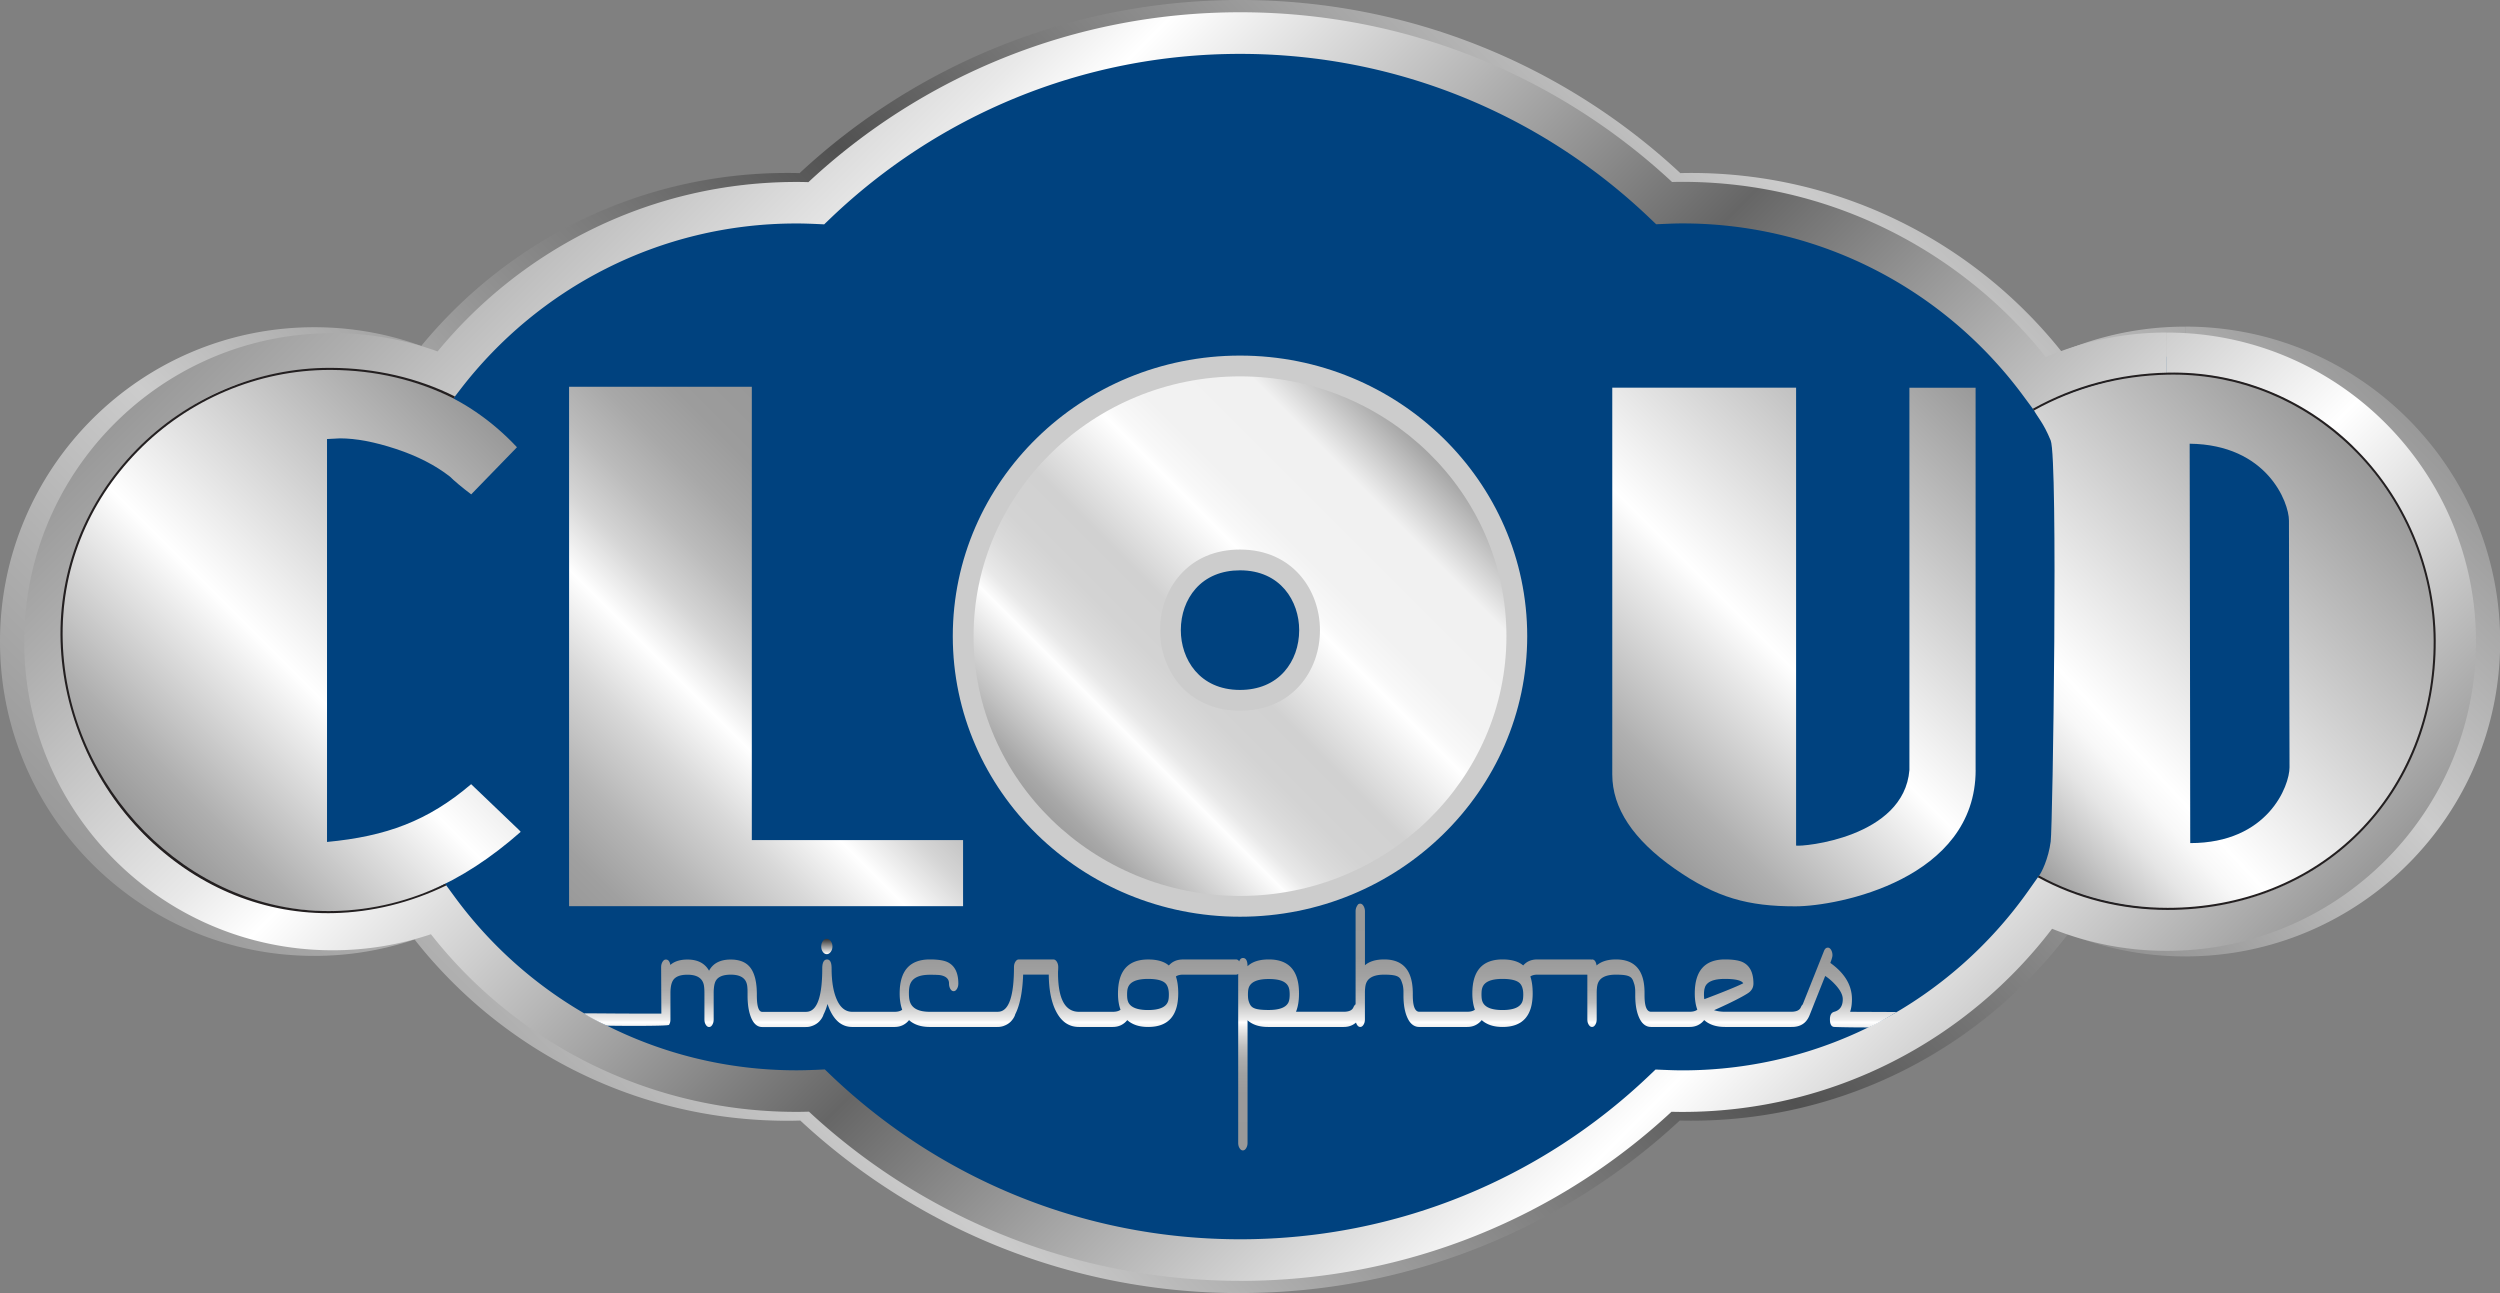
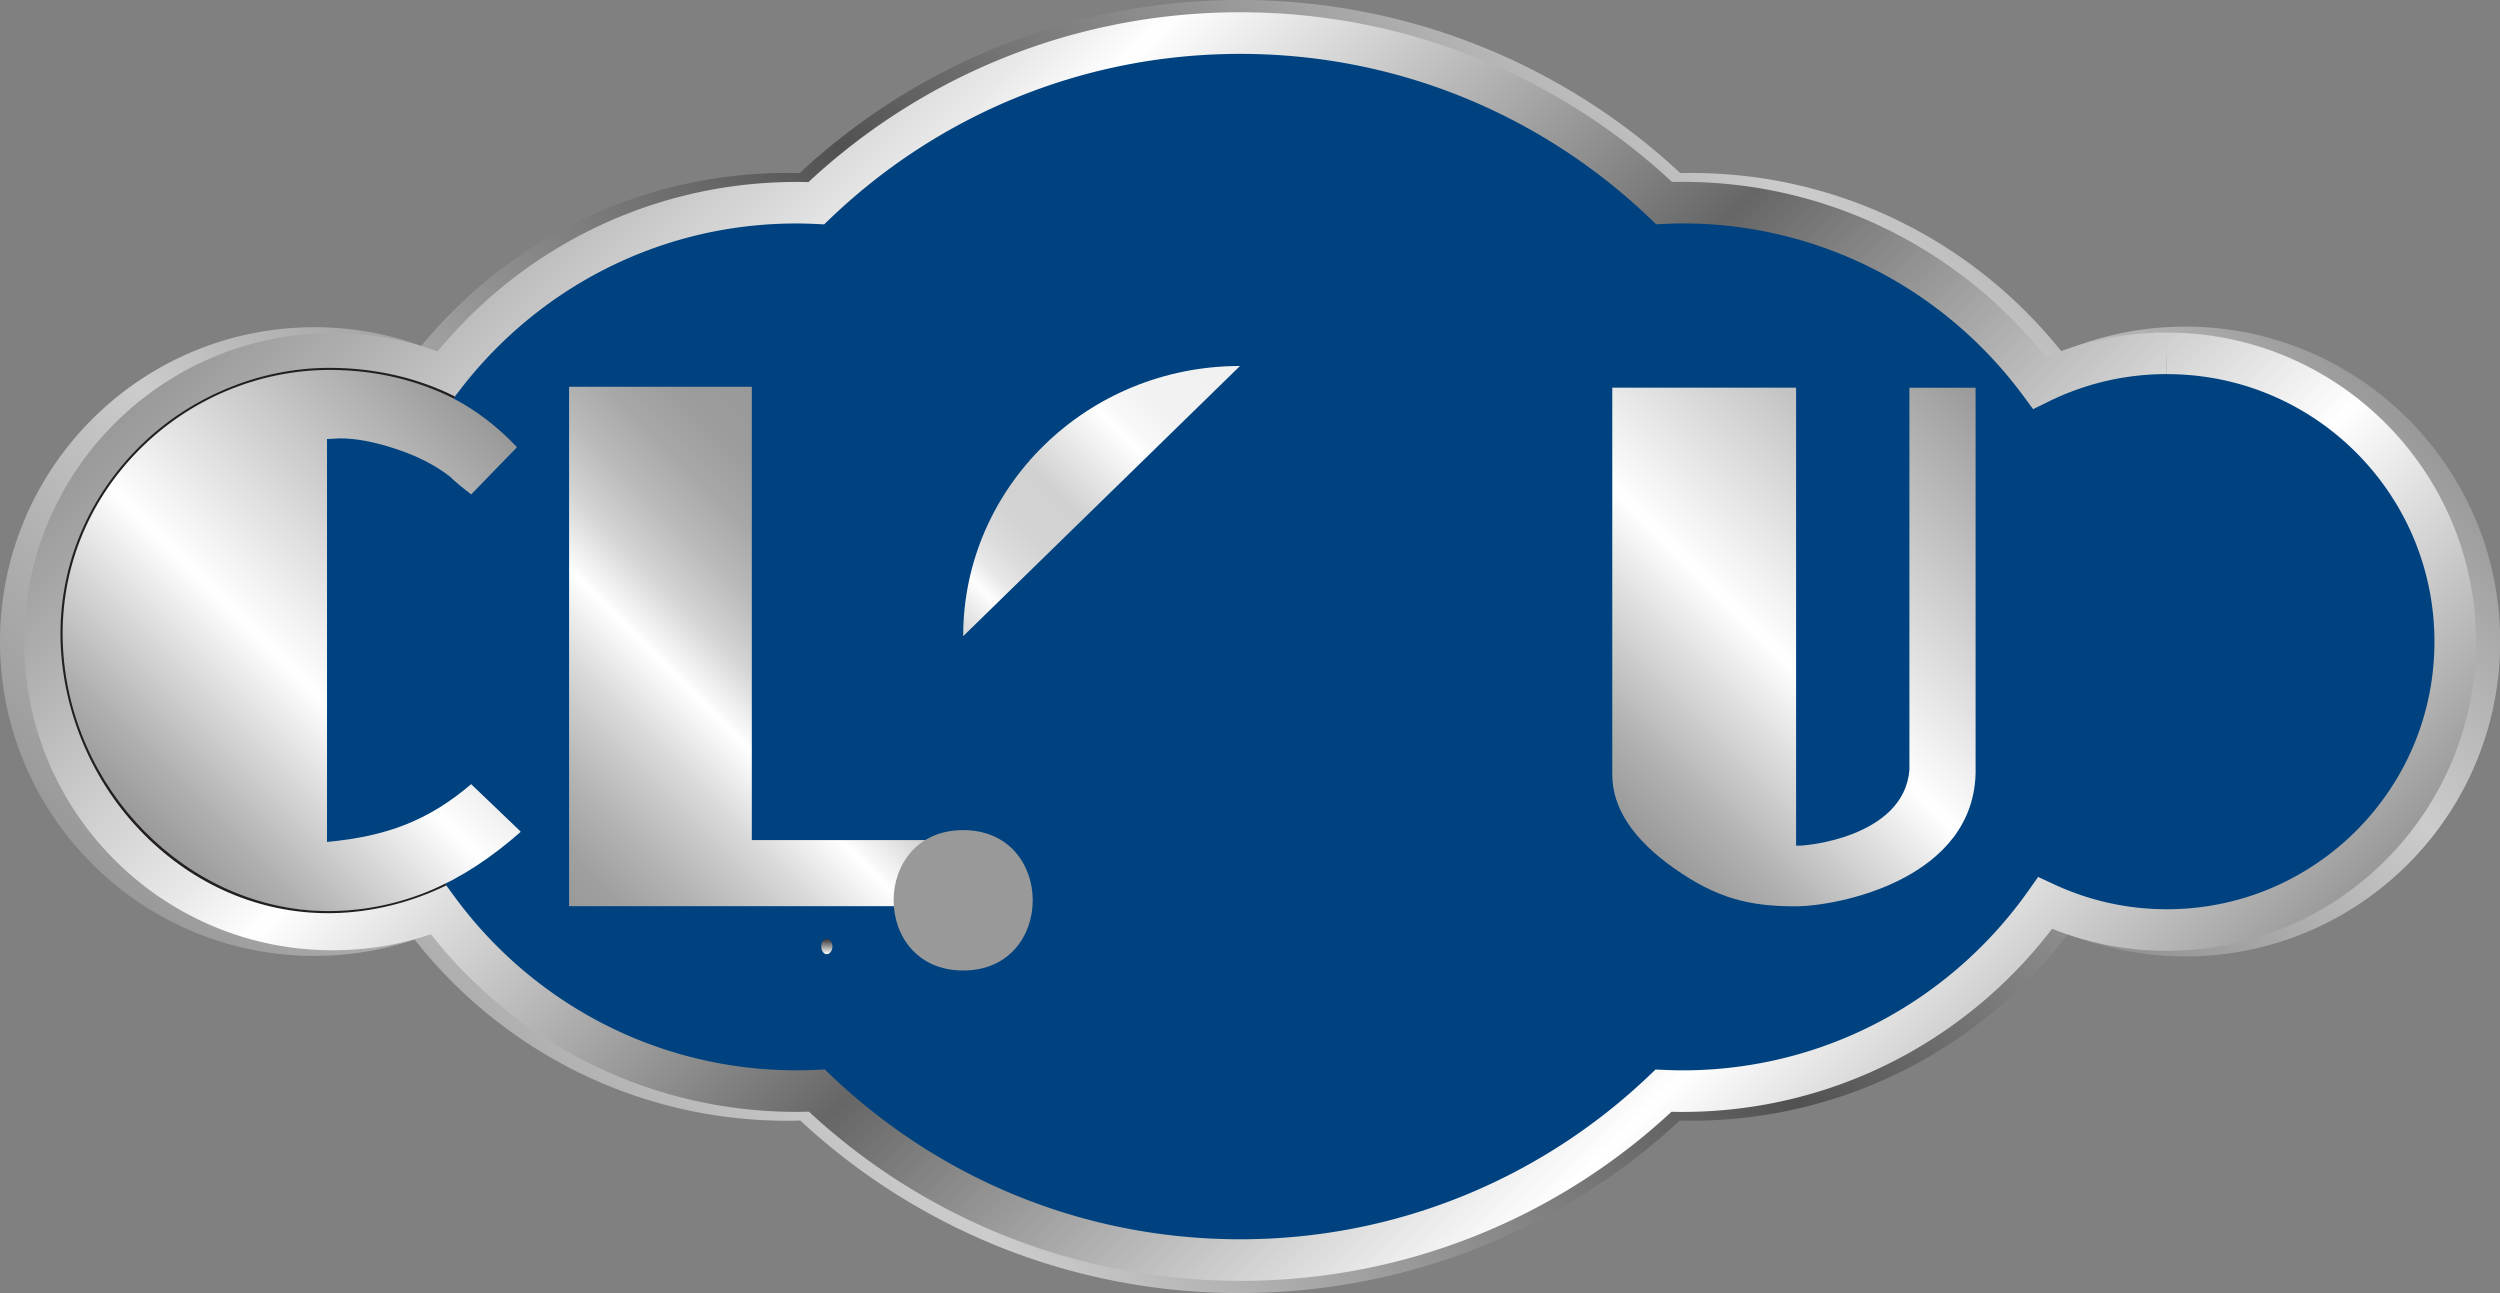
<svg xmlns="http://www.w3.org/2000/svg" xmlns:xlink="http://www.w3.org/1999/xlink" data-bbox="0 0 481.2 248.88" viewBox="0 0 481.17 248.88" data-type="ugc">
  <rect x="0" y="0" width="481.17" height="248.88" fill="#808080" stroke="none" />
  <g>
    <defs>
      <linearGradient gradientUnits="userSpaceOnUse" y2="-9.35" x2="373.44" y1="256.32" x1="107.77" id="71885f6d-359d-40ca-9c3b-5b10be6bc1f0">
        <stop stop-color="#999999" offset="0" />
        <stop stop-color="#afafaf" offset=".09" />
        <stop stop-color="#cccccc" offset=".19" />
        <stop stop-color="#515151" offset=".53" />
        <stop stop-color="#cccccc" offset=".86" />
        <stop stop-color="#999999" offset="1" />
      </linearGradient>
      <linearGradient gradientUnits="userSpaceOnUse" y2="253.79" x2="370.89" y1="-6.78" x1="110.32" id="d8c28e0e-42c1-4bf5-a15d-fa9fd5c54db4">
        <stop stop-color="#999999" offset="0" />
        <stop stop-color="#afafaf" offset=".06" />
        <stop stop-color="#e9e9e9" offset=".2" />
        <stop stop-color="#ffffff" offset=".24" />
        <stop stop-color="#666666" offset=".52" />
        <stop stop-color="#ffffff" offset=".82" />
        <stop stop-color="#999999" offset="1" />
      </linearGradient>
      <linearGradient gradientUnits="userSpaceOnUse" y2="88.97" x2="455.43" y1="157.58" x1="381.86" id="e665d93c-f6a1-415e-8ec1-96dd464de7ac">
        <stop stop-color="#999999" offset="0" />
        <stop stop-color="#9c9c9c" offset="0" />
        <stop stop-color="#c6c6c6" offset=".1" />
        <stop stop-color="#e5e5e5" offset=".18" />
        <stop stop-color="#f8f8f8" offset=".25" />
        <stop stop-color="#ffffff" offset=".3" />
        <stop stop-color="#999999" offset="1" />
      </linearGradient>
      <linearGradient gradientUnits="userSpaceOnUse" y2="77.77" x2="383.41" y1="153.51" x1="307.67" id="ab1be61c-549a-4581-a445-be43fb07355a">
        <stop stop-color="#999999" offset="0" />
        <stop stop-color="#afafaf" offset=".11" />
        <stop stop-color="#e9e9e9" offset=".33" />
        <stop stop-color="#ffffff" offset=".41" />
        <stop stop-color="#999999" offset="1" />
      </linearGradient>
      <linearGradient gradientUnits="userSpaceOnUse" y2="100.81" x2="171.06" y1="168.38" x1="103.5" id="f7083445-e184-4613-ae65-6361eaead249">
        <stop stop-color="#999999" offset="0" />
        <stop stop-color="#a0a0a0" offset=".08" />
        <stop stop-color="#b6b6b6" offset=".2" />
        <stop stop-color="#d9d9d9" offset=".35" />
        <stop stop-color="#ffffff" offset=".48" />
        <stop stop-color="#f7f7f7" offset=".5" />
        <stop stop-color="#d5d5d5" offset=".59" />
        <stop stop-color="#bbbbbb" offset=".69" />
        <stop stop-color="#a8a8a8" offset=".79" />
        <stop stop-color="#9c9c9c" offset=".89" />
        <stop stop-color="#999999" offset="1" />
      </linearGradient>
      <linearGradient xlink:href="#ab1be61c-549a-4581-a445-be43fb07355a" y2="86.64" x2="100.11" y1="159.76" x1="26.99" id="7771e3d7-d1c9-4b39-9f9f-43317865611a" />
      <linearGradient gradientUnits="userSpaceOnUse" y2="85.22" x2="275.88" y1="159.67" x1="201.43" id="ee95932a-e453-465a-86a3-06b92dc837c1">
        <stop stop-color="#999999" offset="0" />
        <stop stop-color="#a8a8a8" offset=".05" />
        <stop stop-color="#cfcfcf" offset=".13" />
        <stop stop-color="#ffffff" offset=".23" />
        <stop stop-color="#fcfcfc" offset=".23" />
        <stop stop-color="#e9e9e9" offset=".26" />
        <stop stop-color="#dbdbdb" offset=".31" />
        <stop stop-color="#d3d3d3" offset=".36" />
        <stop stop-color="#d1d1d1" offset=".45" />
        <stop stop-color="#ffffff" offset=".61" />
        <stop stop-color="#f9f9f9" offset=".63" />
        <stop stop-color="#f2f2f2" offset=".69" />
        <stop stop-color="#f1f1f1" offset=".85" />
        <stop stop-color="#999999" offset="1" />
      </linearGradient>
      <linearGradient gradientUnits="userSpaceOnUse" y2="180.7" x2="159.15" y1="183.65" x1="159.15" id="ee51e14a-fde4-4134-8b8f-e3d6b897271a">
        <stop stop-color="#ffffff" offset="0" />
        <stop stop-color="#333333" offset="1" />
      </linearGradient>
      <linearGradient gradientUnits="userSpaceOnUse" y2="173.95" x2="238.77" y1="221.45" x1="238.77" id="036c03fa-a16d-482e-a51d-e8ebeaa76fc5">
        <stop stop-color="#999999" offset="0" />
        <stop stop-color="#9a9a9a" offset=".23" />
        <stop stop-color="#a1a1a1" offset=".31" />
        <stop stop-color="#adadad" offset=".37" />
        <stop stop-color="#bebebe" offset=".42" />
        <stop stop-color="#d4d4d4" offset=".46" />
        <stop stop-color="#eeeeee" offset=".5" />
        <stop stop-color="#ffffff" offset=".52" />
        <stop stop-color="#eeeeee" offset=".53" />
        <stop stop-color="#d4d4d4" offset=".57" />
        <stop stop-color="#bebebe" offset=".6" />
        <stop stop-color="#adadad" offset=".65" />
        <stop stop-color="#a1a1a1" offset=".71" />
        <stop stop-color="#9a9a9a" offset=".78" />
        <stop stop-color="#999999" offset="1" />
      </linearGradient>
    </defs>
    <g style="isolation:isolate">
      <path d="M238.66 248.88c-32.67 0-62.43-12.6-84.63-33.21-.83.02-1.66.04-2.5.04-29.11 0-55.05-13.65-71.74-34.89a60.4 60.4 0 0 1-19.29 3.16c-33.41 0-60.5-27.08-60.5-60.5 0-33.41 27.09-60.5 60.5-60.5 7.22 0 14.16 1.27 20.58 3.6 16.72-20.32 42.08-33.29 70.45-33.29q1.2 0 2.37.03C176.12 12.65 205.93 0 238.66 0s62.54 12.65 84.75 33.32q1.005-.03 2.04-.03c28.89 0 54.67 13.45 71.37 34.42a60.4 60.4 0 0 1 23.75-4.84v8c-8.34 0-16.21 1.95-23.21 5.39l-3 1.47-1.99-2.68c-15.17-20.49-39.48-33.76-66.93-33.76-1.13 0-2.26.03-3.41.08l-1.7.07-1.23-1.17c-20.92-19.99-49.23-32.26-80.45-32.26-31.23 0-59.54 12.28-80.46 32.27l-1.24 1.18-1.7-.07q-1.875-.09-3.72-.09c-26.89 0-50.76 12.74-65.99 32.52l-1.88 2.44-2.84-1.19c-6.25-2.63-13.11-4.08-20.33-4.08-14.51 0-27.61 5.87-37.13 15.38-9.51 9.51-15.38 22.61-15.38 37.12s5.87 27.61 15.38 37.12 22.61 15.38 37.13 15.38c6.79 0 13.27-1.3 19.23-3.65l2.87-1.13 1.83 2.48c15.16 20.64 39.56 34.02 67.12 34.02q1.92 0 3.84-.09l1.7-.08 1.24 1.18c20.91 19.93 49.18 32.16 80.35 32.16 31.16 0 59.43-12.22 80.33-32.15l1.23-1.17 1.7.07c1.18.05 2.36.08 3.53.08 28.08 0 52.89-13.9 67.98-35.21l1.93-2.73 3.03 1.41c6.75 3.14 14.25 4.9 22.19 4.9 14.54 0 27.67-5.88 37.2-15.41s15.41-22.66 15.41-37.2-5.88-27.67-15.41-37.2-22.66-15.41-37.2-15.41v-8c33.47 0 60.61 27.14 60.61 60.61 0 33.48-27.14 60.61-60.61 60.61-7.96 0-15.57-1.55-22.54-4.34-16.65 21.85-42.98 35.96-72.58 35.96-.73 0-1.45-.01-2.17-.03-22.19 20.6-51.95 33.2-84.61 33.2Z" style="mix-blend-mode:multiply" fill="url(#71885f6d-359d-40ca-9c3b-5b10be6bc1f0)" />
      <path d="M417.43 68.64c-8.79 0-17.1 2.05-24.49 5.69-15.58-21.04-40.57-34.69-68.76-34.69-1.17 0-2.33.04-3.49.09C299.49 19.46 270.75 7 239.1 7s-60.4 12.46-81.6 32.74c-1.27-.06-2.54-.1-3.82-.1-27.61 0-52.16 13.1-67.79 33.42-6.6-2.78-13.85-4.31-21.46-4.31-30.59 0-55.39 24.8-55.39 55.39s24.8 55.39 55.39 55.39c7.17 0 14.01-1.38 20.3-3.85 15.56 21.19 40.64 34.96 68.95 34.96 1.32 0 2.63-.04 3.94-.1 21.19 20.21 49.89 32.62 81.48 32.62s60.28-12.41 81.47-32.61c1.2.05 2.4.09 3.61.09 28.85 0 54.34-14.3 69.82-36.18a55.3 55.3 0 0 0 23.43 5.19c30.65 0 55.5-24.85 55.5-55.5s-24.85-55.5-55.5-55.5Z" fill="#00427f" />
      <path d="M238.7 246.52c-32.04 0-61.23-12.36-83-32.56-.79.02-1.6.04-2.41.04-28.54 0-53.98-13.38-70.35-34.19a59.3 59.3 0 0 1-18.89 3.09c-32.8 0-59.39-26.59-59.39-59.39 0-32.81 26.59-59.39 59.39-59.39 7.07 0 13.87 1.24 20.17 3.52 16.4-19.91 41.27-32.62 69.08-32.62.77 0 1.54.01 2.29.04 21.77-20.29 51.01-32.7 83.11-32.7s61.34 12.41 83.12 32.67c.64-.02 1.29-.03 1.96-.03 28.33 0 53.6 13.18 69.99 33.73A59.3 59.3 0 0 1 417.03 64v8c-8.17 0-15.86 1.9-22.72 5.28l-3 1.47-1.98-2.68C374.47 56 350.66 43 323.79 43c-1.08 0-2.18.04-3.33.09l-1.7.07-1.23-1.17c-20.5-19.59-48.24-31.62-78.83-31.62S180.36 22.4 159.86 42l-1.23 1.18-1.71-.08c-1.24-.05-2.44-.09-3.64-.09-26.33 0-49.7 12.49-64.62 31.86l-1.88 2.44-2.84-1.2c-6.12-2.57-12.84-4-19.91-4-14.21 0-27.03 5.75-36.34 15.05-9.31 9.31-15.05 22.14-15.05 36.34s5.74 27.03 15.05 36.34 22.14 15.05 36.34 15.05c6.65 0 12.99-1.27 18.83-3.57l2.87-1.13 1.82 2.48C102.4 192.88 126.29 206 153.28 206c1.24 0 2.49-.04 3.76-.09l1.71-.08 1.23 1.18c20.49 19.53 48.18 31.51 78.72 31.51 30.53 0 58.23-11.98 78.71-31.5l1.23-1.17 1.7.07c1.18.05 2.32.09 3.45.09 27.5 0 51.78-13.62 66.56-34.5l1.93-2.73 3.03 1.41a51.3 51.3 0 0 0 21.74 4.81c14.23 0 27.08-5.76 36.42-15.08 9.33-9.33 15.08-22.18 15.08-36.41 0-14.24-5.76-27.09-15.08-36.42-9.33-9.33-22.18-15.08-36.42-15.08v-8c32.86 0 59.5 26.64 59.5 59.5s-26.64 59.5-59.5 59.5c-7.8 0-15.26-1.51-22.09-4.25-16.34 21.41-42.14 35.25-71.16 35.25-.71 0-1.4-.01-2.09-.03-21.77 20.2-50.95 32.55-82.99 32.55Z" fill="url(#d8c28e0e-42c1-4bf5-a15d-fa9fd5c54db4)" />
-       <path d="M391.35 78.75c.88 1.69 1.9 2.52 3.34 6.02s.41 74.01 0 77.21-1.76 6.09-2.4 6.77c27.86 14.17 67.15 4.72 75.74-36.28 2.4-11.27-.37-25.71-8.03-37.42-12.56-19.19-37.51-31.76-68.65-16.31Zm30.2 83.52c0-14.3-.11-76.71-.11-76.87 14.9.17 19.11 11.29 19.11 14.79 0 15.44.11 38.06.11 47.5 0 3.5-4.1 14.58-19.11 14.58" fill="url(#e665d93c-f6a1-415e-8ec1-96dd464de7ac)" />
      <path d="M380.25 148.19c0 21.01-26.46 26.25-34.71 26.25-9.04 0-15.18-1.62-23.2-7.23q-12.03-8.43-12.03-18.15V74.61h35.38v88.14c1.18.25 20.76-1.48 21.81-14.55V74.63h12.74v73.57Zm-6.74-73.44" fill="url(#ab1be61c-549a-4581-a445-be43fb07355a)" />
      <path fill="url(#f7083445-e184-4613-ae65-6361eaead249)" d="M144.7 74.44h-35.17v99.97h75.83v-12.72H144.7z" />
      <path d="M90.69 150.92c-8.33 7.1-16.32 10.04-27.75 11.13V84.5l2.5-.13c3.07 0 6.66.68 10.78 2.04s7.58 3.14 10.39 5.33c.79.79 2.23 2.01 4.08 3.41l8.81-9.07c-9.38-10-21.62-14.99-36.7-14.99-14.03 0-26 5.06-35.91 15.19-10.48 10.21-14.86 22.21-14.86 36.24s5.02 27.01 15.06 37.35c10.04 10.35 22.29 15.52 36.76 15.52 12.98 0 25.01-5.26 36.37-15.29l-.33-.36-9.21-8.81Z" fill="url(#7771e3d7-d1c9-4b39-9f9f-43317865611a)" />
-       <path d="M238.66 70.44c-29.43 0-53.28 23.28-53.28 52s23.86 52 53.28 52 53.28-23.28 53.28-52-23.85-52-53.28-52m0 64.35c-17.85 0-17.85-27.02 0-27.02s17.85 27.02 0 27.02" fill="url(#ee95932a-e453-465a-86a3-06b92dc837c1)" />
-       <path d="M238.66 176.44c-30.48 0-55.28-24.22-55.28-54s24.8-54 55.28-54 55.28 24.22 55.28 54-24.8 54-55.28 54m0-104c-28.28 0-51.28 22.43-51.28 50s23 50 51.28 50 51.28-22.43 51.28-50-23-50-51.28-50m0 64.35c-10.1 0-15.39-7.8-15.39-15.51 0-4.03 1.37-7.79 3.85-10.61 2.82-3.21 6.81-4.9 11.54-4.9 10.1 0 15.39 7.8 15.39 15.51 0 4.03-1.37 7.79-3.85 10.61-2.82 3.21-6.81 4.9-11.54 4.9m0-27.02c-3.54 0-6.5 1.23-8.54 3.54-1.84 2.08-2.85 4.91-2.85 7.97 0 5.54 3.56 11.51 11.39 11.51 3.54 0 6.5-1.23 8.54-3.54 1.84-2.08 2.85-4.91 2.85-7.97 0-5.54-3.56-11.51-11.39-11.51" fill="#cccccc" />
+       <path d="M238.66 70.44c-29.43 0-53.28 23.28-53.28 52m0 64.35c-17.85 0-17.85-27.02 0-27.02s17.85 27.02 0 27.02" fill="url(#ee95932a-e453-465a-86a3-06b92dc837c1)" />
      <path d="M159.13 183.65c.29 0 .54-.15.76-.44s.33-.64.33-1.04-.11-.75-.33-1.04-.47-.44-.76-.44-.55.15-.76.44-.31.64-.31 1.04.1.75.31 1.04.46.44.76.44" fill="url(#ee51e14a-fde4-4134-8b8f-e3d6b897271a)" />
-       <path d="M359.53 197.78c.81-.22 3.44-1.72 5.53-3l-8.97-.04c.23-.71.35-1.52.35-2.43 0-2.68-1.39-5-4.16-6.98.27-.71.41-1.2.41-1.47 0-.39-.09-.74-.26-1.03s-.38-.44-.63-.44c-.33 0-.58.22-.75.67l-4.09 10.27c-.14.12-.26.31-.37.57-.25.55-.87.83-1.86.83H332q-1.155 0-2.1-.3c2.44-1.08 4.29-1.99 5.58-2.71.68-.38 1.1-.65 1.26-.8.5-.44.74-.98.74-1.63 0-2.03-.66-3.38-1.97-4.06-.74-.38-1.9-.57-3.51-.57-3.87 0-5.81 2.18-5.81 6.54 0 1.23.17 2.25.49 3.13-.33.26-.82.4-1.5.4h-7.41c-.83 0-1.25-1.06-1.25-3.18v-.51c0-4.25-1.83-6.38-5.5-6.38-1.6 0-2.84.39-3.73 1.16-.12-.78-.42-1.16-.89-1.16-.04 0-.08.03-.12.04-.04 0-.08-.04-.12-.04h-10.27c-1.15 0-2.06.39-2.72 1.16-.9-.78-2.23-1.16-3.98-1.16-3.87 0-5.81 2.18-5.81 6.54 0 1.23.17 2.25.49 3.13-.33.26-.82.4-1.5.4h-9.2c-.83 0-1.25-1.06-1.25-3.18v-.37c0-4.35-1.83-6.52-5.49-6.52-1.63 0-2.87.37-3.72 1.12v-10.36c0-.39-.09-.74-.27-1.04q-.27-.45-.63-.45c-.36 0-.45.15-.63.45s-.27.65-.27 1.04v17.87c-.16.12-.31.32-.43.61-.24.55-.85.83-1.85.83h-9.19c.39-.95.58-2.13.58-3.55 0-4.35-1.94-6.52-5.81-6.52-1.83 0-3.19.44-4.1 1.31 0-1.06-.3-1.59-.89-1.59-.24 0-.45.14-.62.43-.04.06-.06.14-.09.21-.16-.22-.34-.35-.55-.35h-10.27c-1.15 0-2.06.39-2.72 1.16-.9-.78-2.23-1.16-3.98-1.16-3.87 0-5.81 2.18-5.81 6.54 0 1.23.17 2.26.49 3.13-.33.26-.82.4-1.5.4h-6.49c-2.69 0-4.04-2.49-4.04-7.48 0-.12 0-.31.02-.56s.02-.44.02-.56c0-.39-.09-.74-.27-1.03s-.4-.44-.64-.44h-6.71c-.24 0-.45.15-.63.44s-.27.63-.27 1.03c0 5.47-.94 8.31-2.8 8.57-.13.01-.25.03-.4.03h-12.98c-2.12 0-3.4-.63-3.83-1.9-.14-.39-.21-.95-.21-1.65s.07-1.28.21-1.68c.43-1.27 1.71-1.9 3.83-1.9 1.09 0 1.8.03 2.12.1 1.04.22 1.56.75 1.56 1.58 0 .41.09.76.26 1.05s.38.43.63.43.45-.15.63-.44.27-.64.27-1.03c0-2.03-.66-3.38-1.97-4.07q-1.095-.57-3.51-.57c-3.87 0-5.81 2.18-5.81 6.54 0 1.23.17 2.26.49 3.14-.33.26-.82.4-1.5.4h-8.11c-1.36 0-2.39-.86-3.08-2.59-.6-1.47-.9-3.39-.9-5.77 0-1.14-.29-1.71-.88-1.71s-.92.57-.92 1.72c0 5.31-.94 8.06-2.79 8.33-.13.01-.25.03-.4.03h-8.36c-.69 0-1.04-1.06-1.04-3.18v-.37c-.02-2.45-.52-4.19-1.47-5.22-.8-.87-1.99-1.3-3.57-1.3-1.99 0-3.38.71-4.16 2.15-.8-1.43-2.19-2.15-4.16-2.15-1.41 0-2.51.35-3.29 1.04-.12-.7-.4-1.04-.87-1.04-.24 0-.45.15-.63.44s-.27.63-.27 1.03l.04 8.93c-6.47.03-12.25-.05-14.75-.05-.56 0 3.94 2.31 4.34 2.37.24.04 11.71.14 11.89-.15s.27-.63.27-1.04v-5.02c0-1.11.15-1.92.46-2.44.44-.76 1.37-1.15 2.81-1.15 1.76 0 2.79.61 3.12 1.82.1.37.15.95.15 1.76v5.02c0 .41.09.76.27 1.04.18.29.39.43.63.43s.45-.14.62-.43.26-.63.26-1.04v-5.02c0-1.15.14-1.96.43-2.44.45-.76 1.4-1.15 2.85-1.15 1.72 0 2.75.57 3.08 1.72.11.35.16.91.16 1.68v.59q0 2.49.63 4.14c.5 1.3 1.23 1.95 2.18 1.95h8.37s.06 0 .09-.01c.01 0 .02.01.03.01.27 0 .53-.04.77-.1.06-.01.11-.04.17-.05.16-.05.31-.1.46-.17.6-.26 1.11-.67 1.52-1.27.18-.27.31-.52.38-.75 0-.01 0-.03.01-.05.3-.58.56-1.26.78-2.05 1 2.96 2.59 4.43 4.77 4.43h8.11c1.18 0 2.11-.46 2.81-1.32.96.86 2.28 1.32 4.01 1.32h12.98s.06 0 .09-.01c.01 0 .02.01.03.01.26 0 .5-.04.73-.09.07-.01.14-.04.2-.05q.165-.045.33-.12c.66-.25 1.22-.68 1.66-1.33.18-.27.31-.52.38-.75 0-.03.01-.06.02-.09.12-.24.24-.49.35-.77.69-1.73 1.08-4.03 1.18-6.88h4.93c.03 3.08.54 5.51 1.52 7.29q1.53 2.79 4.29 2.79h6.49c1.18 0 2.11-.46 2.81-1.32.96.86 2.28 1.32 4.01 1.32 3.87 0 5.8-2.16 5.8-6.49 0-1.27-.15-2.35-.45-3.23.33-.23.78-.35 1.35-.35h10.27c.13 0 .26-.06.37-.15v32.53q0 .6.27 1.02c.18.29.39.43.63.43s.45-.14.63-.43q.27-.435.27-1.02v-23.6c.94.86 2.26 1.29 3.95 1.29h14.56c.94 0 1.73-.29 2.37-.85q.06.225.18.42c.18.29.39.43.63.43s.45-.14.63-.43.27-.63.27-1.04v-5.02c0-.75.06-1.32.17-1.72q.525-1.86 3.54-1.86c3.015 0 3.11.59 3.5 1.76.14.41.21.95.21 1.64v.59c0 1.72.24 3.13.72 4.22.54 1.24 1.32 1.86 2.33 1.86h9.2c1.18 0 2.1-.46 2.81-1.32.96.86 2.28 1.32 4.01 1.32 3.87 0 5.8-2.16 5.8-6.49 0-1.27-.15-2.35-.45-3.23.33-.23.78-.35 1.35-.35h9.62v8.6c0 .41.09.76.27 1.04.18.29.39.43.63.43s.45-.14.63-.43.27-.63.27-1.04v-5.02c0-.75.06-1.32.17-1.72q.525-1.86 3.54-1.86c3.015 0 3.11.59 3.5 1.76.14.41.21.95.21 1.64v.59c0 1.72.24 3.13.72 4.22.54 1.24 1.32 1.86 2.33 1.86h7.41c1.18 0 2.11-.46 2.81-1.33.96.87 2.28 1.33 4.02 1.33h12.73s.06-.01.09-.01c.01 0 .02.01.03.01 1.67 0 2.81-.75 3.41-2.26l3.01-7.56c.72.48 1.39 1.06 2.02 1.76.91 1.01 1.36 1.91 1.36 2.71q0 1.98-1.65 2.43c-.54.14-.82.62-.82 1.45 0 .98.3 1.47.89 1.47 0 0 2.18.09 6.46.09Zm-134.71-5.08c-.38 1.13-1.66 1.7-3.85 1.7s-3.51-.57-3.88-1.7c-.11-.3-.16-.73-.16-1.29s.05-1.01.16-1.3c.37-1.13 1.66-1.7 3.88-1.7 1.86 0 3.03.35 3.53 1.07.31.46.47 1.1.47 1.94q0 .84-.15 1.29Zm23.18.19q-.675 1.5-3.81 1.5c-3.135 0-3.47-.56-3.85-1.69-.1-.3-.15-.72-.15-1.28s.05-1 .15-1.3c.38-1.13 1.66-1.69 3.85-1.69s3.37.51 3.81 1.52c.15.34.22.83.22 1.47s-.07 1.12-.22 1.47m45.03-.19c-.38 1.13-1.66 1.7-3.85 1.7s-3.5-.57-3.88-1.7c-.11-.3-.16-.73-.16-1.29s.05-1.01.16-1.3c.37-1.13 1.66-1.7 3.88-1.7 1.86 0 3.04.35 3.53 1.07.31.46.47 1.1.47 1.94q0 .84-.15 1.29Zm35.13-2.72c.41-1.05 1.69-1.57 3.83-1.57 2.02 0 3.2.28 3.53.84-.68.34-1.66.77-2.95 1.29-1.46.6-2.98 1.18-4.54 1.77a5 5 0 0 1-.07-.88c0-.63.07-1.11.21-1.45Z" fill="url(#036c03fa-a16d-482e-a51d-e8ebeaa76fc5)" />
      <path d="M64.16 175.34c-.33 0-.66.01-.98.01-26.97 0-50.27-23.55-51.11-51.93-.4-13.63 4.73-26.62 14.46-36.58 9.72-9.95 23.16-15.64 36.92-15.64h.3c8.54.05 16.5 1.94 23.53 5.49.09-.14.18-.26.28-.38-7.21-3.61-15.35-5.46-23.81-5.51h-.3c-13.87 0-27.42 5.74-37.21 15.76-9.81 10.04-14.98 23.14-14.58 36.88.41 13.74 6.24 27.26 15.99 37.1s22.32 15.22 35.48 15.22c.34 0 .68 0 1.03-.01 7.46-.16 14.9-2.02 21.73-5.33-.07-.14-.11-.21-.15-.35-6.62 3.26-13.91 5.12-21.58 5.28Z" fill="#231f20" />
-       <path d="M452.95 85.94c-9.72-9.46-22.4-14.51-35.73-14.22-9.29.2-18 2.53-25.95 6.95h-.02c.11.14.16.22.23.33 7.89-4.39 16.52-6.69 25.74-6.89.36 0 .72-.01 1.08-.01 12.82 0 24.99 4.99 34.36 14.12 9.94 9.68 15.68 23.21 15.74 37.12.06 14.23-5.1 27.29-14.55 36.78-9.38 9.42-22.4 14.61-36.66 14.61-8.78 0-17.32-2.14-24.74-6.21 0 0 .01 0 0 0-.16.19-.23.27-.25.32.01 0 .01 0 .02.01 7.48 4.11 16.11 6.28 24.96 6.28 14.37 0 27.49-5.23 36.95-14.73 9.52-9.56 14.73-22.73 14.66-37.06-.06-14.01-5.85-27.65-15.86-37.4Z" fill="#231f20" />
    </g>
  </g>
</svg>